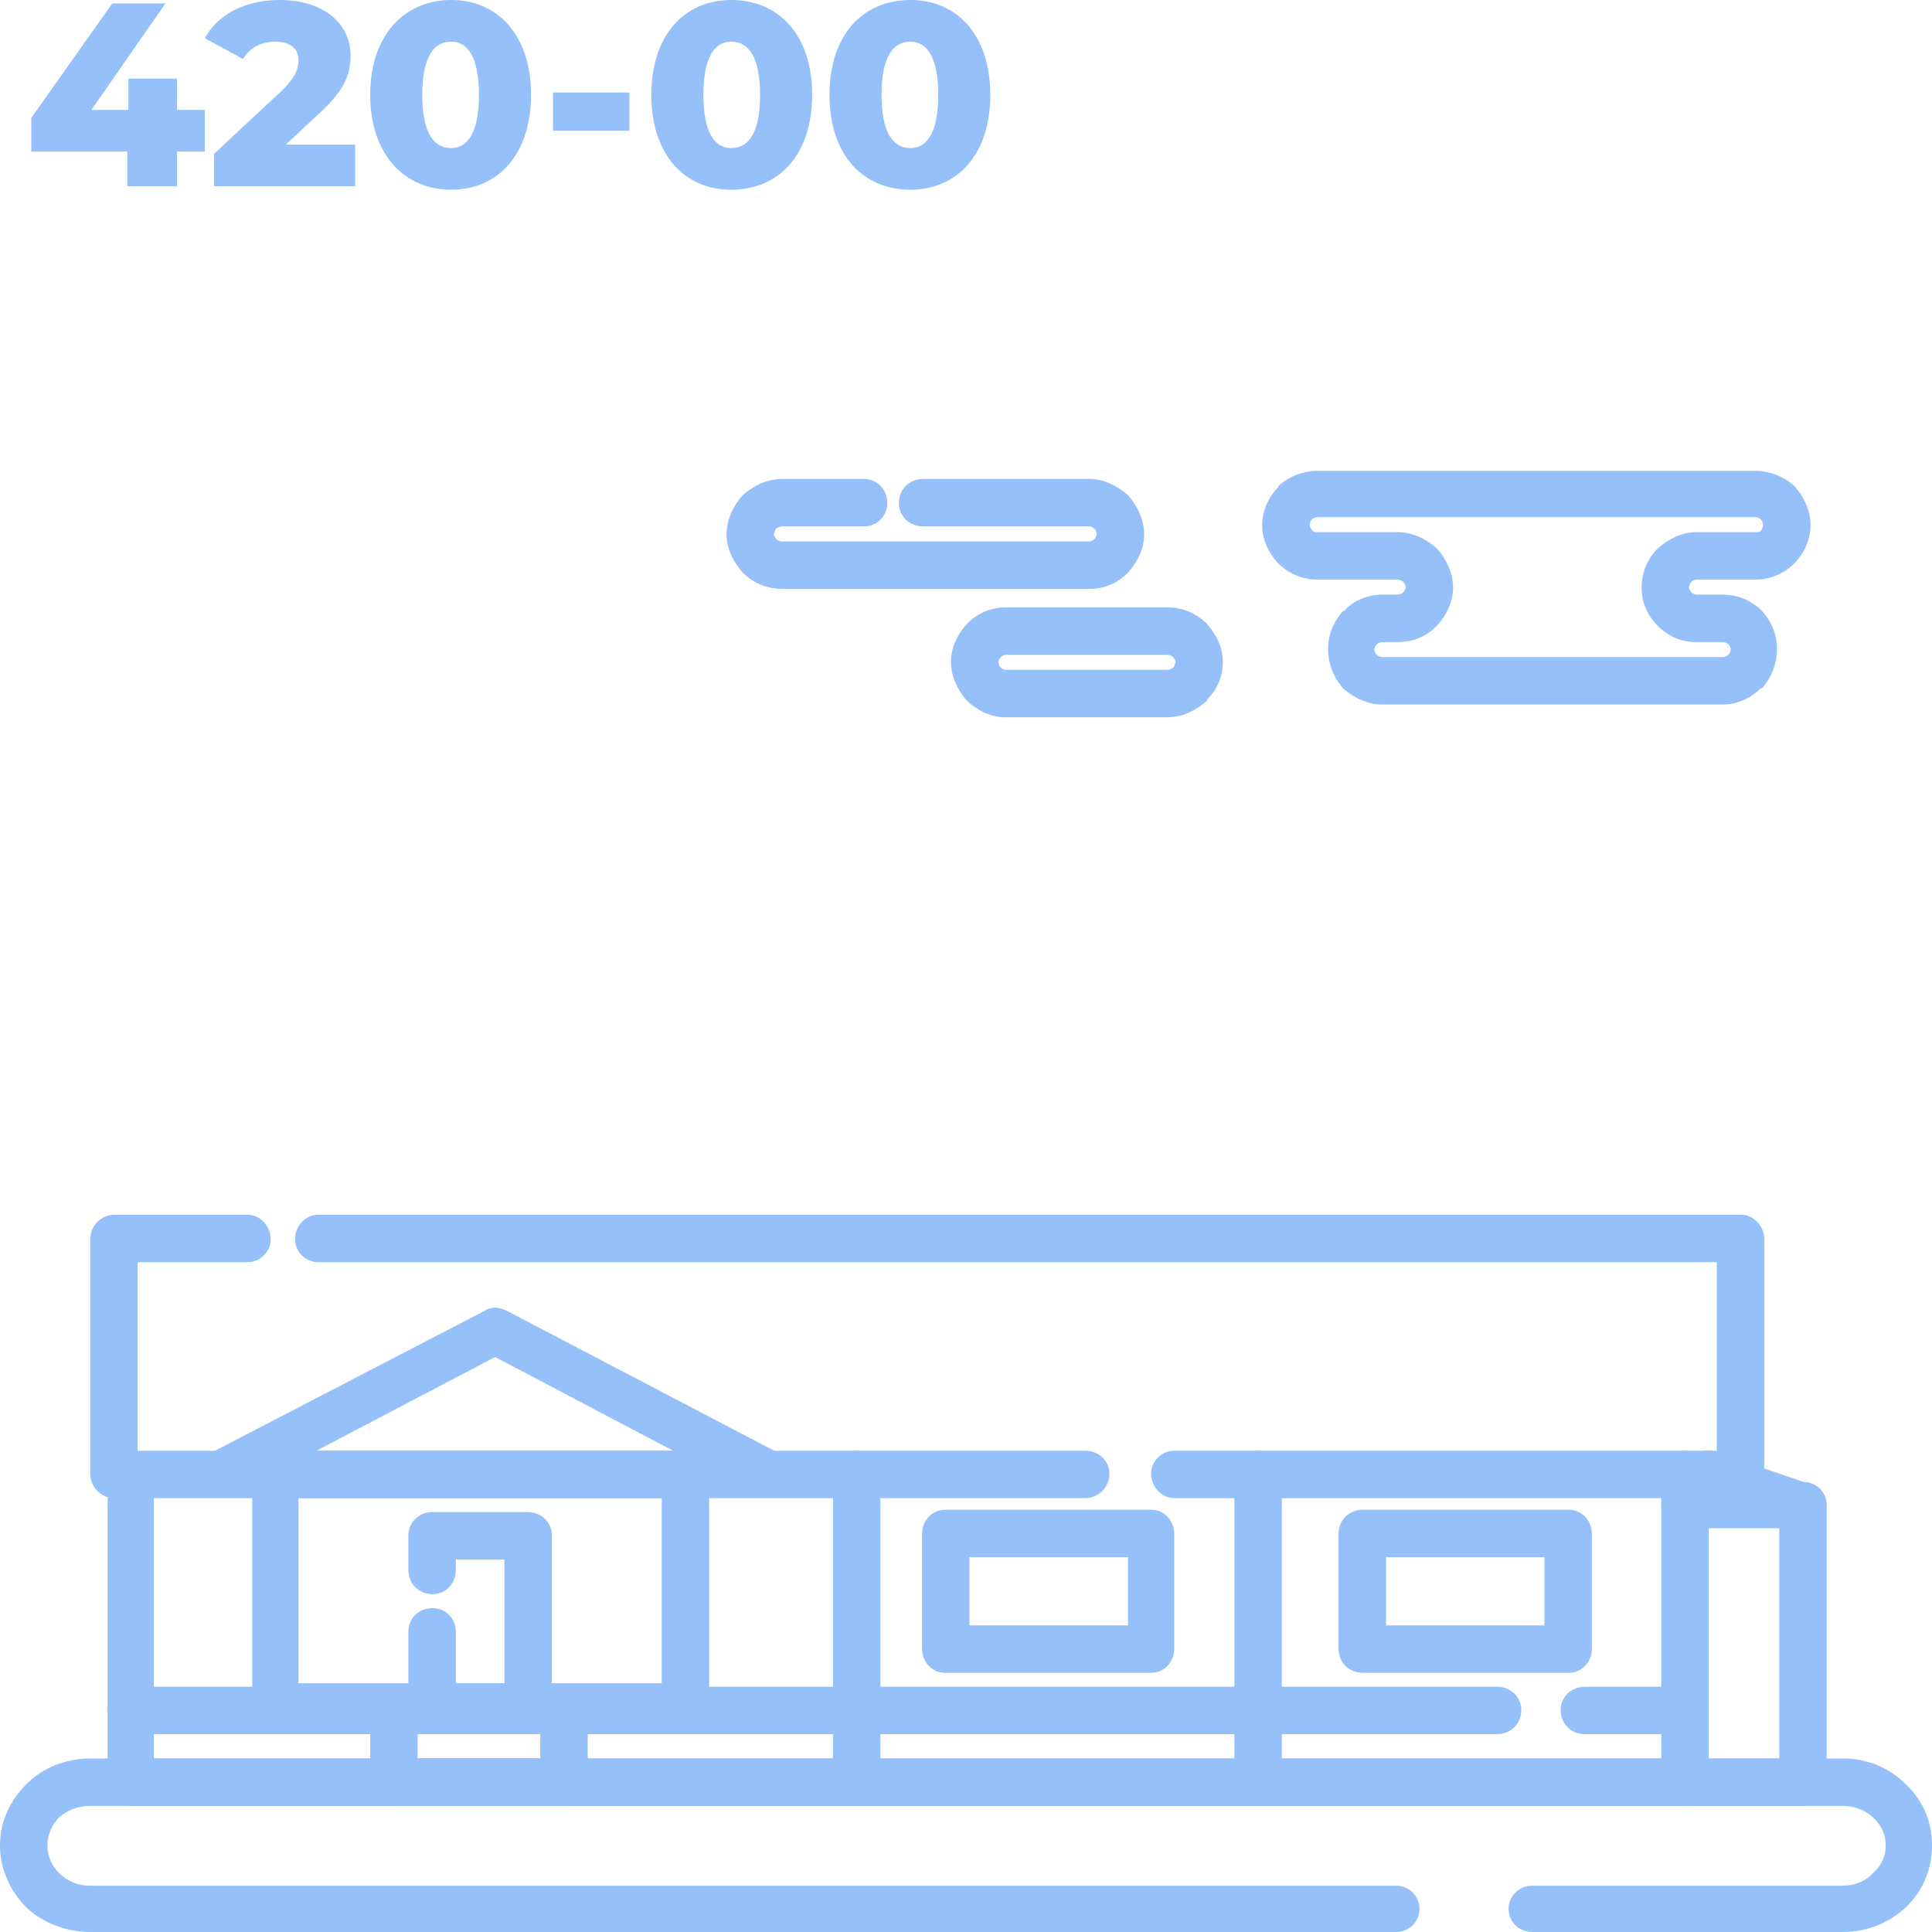
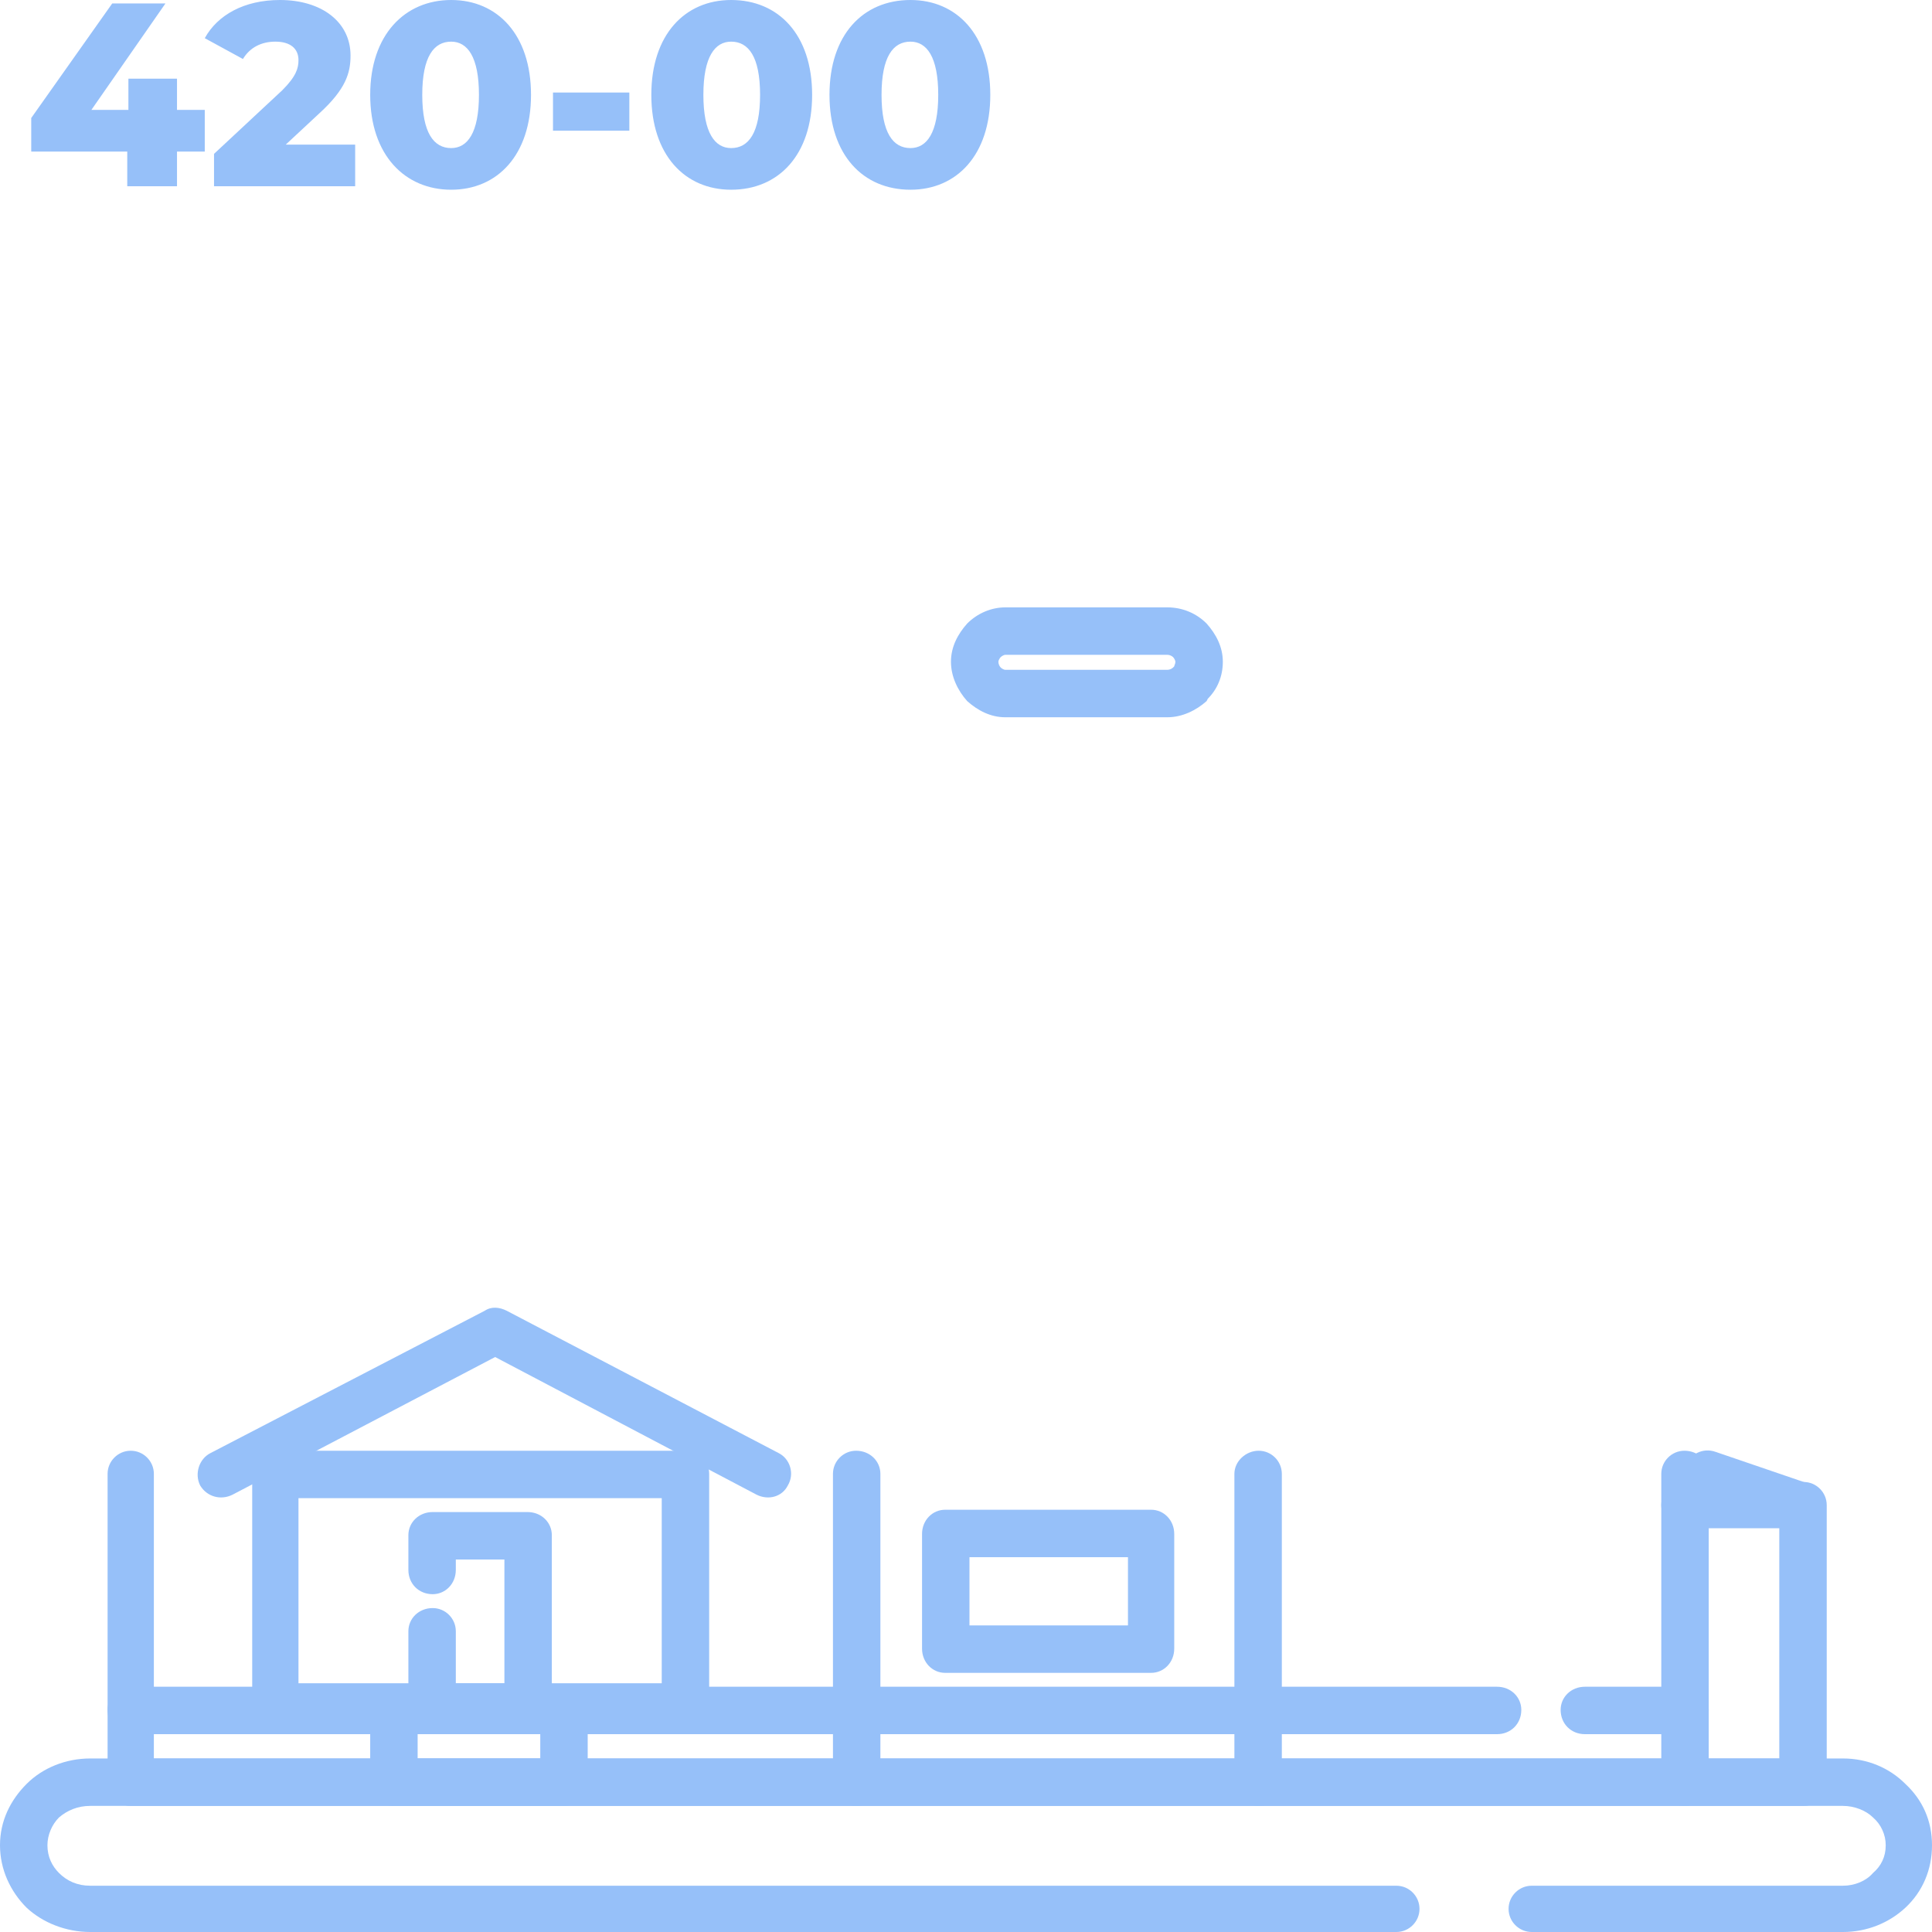
<svg xmlns="http://www.w3.org/2000/svg" xml:space="preserve" width="500px" height="500px" version="1.1" style="shape-rendering:geometricPrecision; text-rendering:geometricPrecision; image-rendering:optimizeQuality; fill-rule:evenodd; clip-rule:evenodd" viewBox="0 0 16.7 16.7">
  <defs>
    <style type="text/css">
   
    .fil0 {fill:#96C0F9;fill-rule:nonzero}
   
  </style>
  </defs>
  <g id="Слой_x0020_1">
    <g id="_1831950186752">
      <path class="fil0" d="M13.24 16.7c-0.11,0 -0.2,-0.09 -0.2,-0.2 0,-0.11 0.09,-0.2 0.2,-0.2l2.69 0c0.1,0 0.2,-0.04 0.26,-0.11 0.07,-0.06 0.11,-0.14 0.11,-0.24 0,-0.09 -0.04,-0.18 -0.11,-0.24 -0.06,-0.06 -0.16,-0.1 -0.26,-0.1l-15.15 0c-0.11,0 -0.2,0.04 -0.27,0.1 -0.06,0.06 -0.1,0.15 -0.1,0.24 0,0.1 0.04,0.18 0.1,0.24 0.07,0.07 0.16,0.11 0.27,0.11l11.29 0c0.11,0 0.2,0.09 0.2,0.2 0,0.11 -0.09,0.2 -0.2,0.2l-11.29 0c-0.21,0 -0.41,-0.08 -0.55,-0.21 -0.14,-0.14 -0.23,-0.33 -0.23,-0.54 0,-0.21 0.09,-0.39 0.23,-0.53 0.14,-0.14 0.34,-0.22 0.55,-0.22l15.15 0c0.21,0 0.4,0.08 0.54,0.22 0.15,0.14 0.23,0.32 0.23,0.53 0,0.21 -0.08,0.4 -0.23,0.54 -0.14,0.13 -0.33,0.21 -0.54,0.21l-2.69 0z" />
      <path class="fil0" d="M1.77 0.95l-0.24 0 0 -0.27 -0.42 0 0 0.27 -0.32 0 0.64 -0.92 -0.46 0 -0.7 0.99 0 0.29 0.83 0 0 0.3 0.43 0 0 -0.3 0.24 0 0 -0.36zm0.7 0.3l0.29 -0.27c0.23,-0.21 0.27,-0.35 0.27,-0.5 0,-0.29 -0.25,-0.48 -0.61,-0.48 -0.31,0 -0.54,0.13 -0.65,0.33l0.33 0.18c0.06,-0.1 0.16,-0.15 0.28,-0.15 0.13,0 0.2,0.06 0.2,0.16 0,0.07 -0.02,0.14 -0.14,0.26l-0.59 0.55 0 0.28 1.22 0 0 -0.36 -0.6 0zm1.43 0.39c0.4,0 0.69,-0.3 0.69,-0.82 0,-0.52 -0.29,-0.82 -0.69,-0.82 -0.4,0 -0.7,0.3 -0.7,0.82 0,0.52 0.3,0.82 0.7,0.82zm0 -0.36c-0.15,0 -0.25,-0.13 -0.25,-0.46 0,-0.33 0.1,-0.46 0.25,-0.46 0.14,0 0.24,0.13 0.24,0.46 0,0.33 -0.1,0.46 -0.24,0.46zm0.88 -0.15l0.66 0 0 -0.33 -0.66 0 0 0.33zm1.54 0.51c0.41,0 0.7,-0.3 0.7,-0.82 0,-0.52 -0.29,-0.82 -0.7,-0.82 -0.4,0 -0.69,0.3 -0.69,0.82 0,0.52 0.29,0.82 0.69,0.82zm0 -0.36c-0.14,0 -0.24,-0.13 -0.24,-0.46 0,-0.33 0.1,-0.46 0.24,-0.46 0.15,0 0.25,0.13 0.25,0.46 0,0.33 -0.1,0.46 -0.25,0.46zm1.55 0.36c0.4,0 0.69,-0.3 0.69,-0.82 0,-0.52 -0.29,-0.82 -0.69,-0.82 -0.41,0 -0.7,0.3 -0.7,0.82 0,0.52 0.29,0.82 0.7,0.82zm0 -0.36c-0.15,0 -0.25,-0.13 -0.25,-0.46 0,-0.33 0.1,-0.46 0.25,-0.46 0.14,0 0.24,0.13 0.24,0.46 0,0.33 -0.1,0.46 -0.24,0.46z" />
-       <path class="fil0" d="M9.38 12.54c0.12,0 0.21,0.09 0.21,0.2 0,0.11 -0.09,0.21 -0.21,0.21l-8.39 0c-0.12,0 -0.21,-0.1 -0.21,-0.21l0 -2.03c0,-0.11 0.09,-0.21 0.21,-0.21l1.15 0c0.11,0 0.2,0.1 0.2,0.21 0,0.11 -0.09,0.2 -0.2,0.2l-0.95 0 0 1.63 8.19 0zm-6.63 -1.63c-0.11,0 -0.2,-0.09 -0.2,-0.2 0,-0.11 0.09,-0.21 0.2,-0.21l12.3 0c0.11,0 0.2,0.1 0.2,0.21l0 2.03c0,0.11 -0.09,0.21 -0.2,0.21l-4.9 0c-0.11,0 -0.2,-0.1 -0.2,-0.21 0,-0.11 0.09,-0.2 0.2,-0.2l4.69 0 0 -1.63 -12.09 0z" />
      <path class="fil0" d="M14.36 12.74c0,-0.11 0.09,-0.2 0.2,-0.2 0.12,0 0.21,0.09 0.21,0.2l0 2.66c0,0.12 -0.09,0.21 -0.21,0.21l-13.43 0c-0.11,0 -0.2,-0.09 -0.2,-0.21l0 -2.66c0,-0.11 0.09,-0.2 0.2,-0.2 0.11,0 0.2,0.09 0.2,0.2l0 2.46 13.03 0 0 -2.46z" />
      <path class="fil0" d="M1.13 14.99c-0.11,0 -0.2,-0.09 -0.2,-0.21 0,-0.11 0.09,-0.2 0.2,-0.2l11.81 0c0.12,0 0.21,0.09 0.21,0.2 0,0.12 -0.09,0.21 -0.21,0.21l-11.81 0zm12.57 0c-0.12,0 -0.21,-0.09 -0.21,-0.21 0,-0.11 0.09,-0.2 0.21,-0.2l0.86 0c0.12,0 0.21,0.09 0.21,0.2 0,0.12 -0.09,0.21 -0.21,0.21l-0.86 0z" />
      <path class="fil0" d="M7.2 12.74c0,-0.11 0.09,-0.2 0.2,-0.2 0.12,0 0.21,0.09 0.21,0.2l0 2.66c0,0.12 -0.09,0.21 -0.21,0.21 -0.11,0 -0.2,-0.09 -0.2,-0.21l0 -2.66z" />
      <path class="fil0" d="M8.17 13.05l1.78 0c0.11,0 0.2,0.09 0.2,0.21l0 0.99c0,0.12 -0.09,0.21 -0.2,0.21l-1.78 0c-0.11,0 -0.2,-0.09 -0.2,-0.21l0 -0.99c0,-0.12 0.09,-0.21 0.2,-0.21zm1.58 0.41l-1.37 0 0 0.59 1.37 0 0 -0.59z" />
      <path class="fil0" d="M2.01 12.92c-0.1,0.05 -0.22,0.02 -0.28,-0.08 -0.05,-0.1 -0.01,-0.23 0.09,-0.28l2.37 -1.23c0.06,-0.04 0.13,-0.03 0.19,0l2.35 1.23c0.1,0.05 0.14,0.18 0.08,0.28 -0.05,0.1 -0.17,0.13 -0.27,0.08l-2.26 -1.19 -2.27 1.19z" />
      <path class="fil0" d="M2.38 12.54l3.54 0c0.12,0 0.21,0.09 0.21,0.2l0 2.01c0,0.11 -0.09,0.2 -0.21,0.2l-3.54 0c-0.11,0 -0.2,-0.09 -0.2,-0.2l0 -2.01c0,-0.11 0.09,-0.2 0.2,-0.2zm3.34 0.41l-3.14 0 0 1.6 3.14 0 0 -1.6z" />
      <path class="fil0" d="M3.4 14.58l1.47 0c0.12,0 0.21,0.09 0.21,0.2l0 0.62c0,0.12 -0.09,0.21 -0.21,0.21l-1.47 0c-0.11,0 -0.2,-0.09 -0.2,-0.21l0 -0.62c0,-0.11 0.09,-0.2 0.2,-0.2zm1.27 0.41l-1.06 0 0 0.21 1.06 0 0 -0.21z" />
      <path class="fil0" d="M3.94 13.57c0,0.12 -0.09,0.21 -0.2,0.21 -0.12,0 -0.21,-0.09 -0.21,-0.21l0 -0.3c0,-0.11 0.09,-0.2 0.21,-0.2l0.82 0c0.12,0 0.21,0.09 0.21,0.2l0 1.48c0,0.11 -0.09,0.2 -0.21,0.2l-0.82 0c-0.12,0 -0.21,-0.09 -0.21,-0.2l0 -0.65c0,-0.11 0.09,-0.2 0.21,-0.2 0.11,0 0.2,0.09 0.2,0.2l0 0.45 0.42 0 0 -1.07 -0.42 0 0 0.09z" />
      <path class="fil0" d="M14.56 15.61c-0.11,0 -0.2,-0.09 -0.2,-0.21 0,-0.11 0.09,-0.2 0.2,-0.2l0.82 0 0 -1.99 -0.82 0c-0.11,0 -0.2,-0.09 -0.2,-0.2 0,-0.11 0.09,-0.2 0.2,-0.2l1.03 0c0.11,0 0.2,0.09 0.2,0.2l0 2.39c0,0.12 -0.09,0.21 -0.2,0.21l-1.03 0z" />
      <path class="fil0" d="M15.62 12.82c0.11,0.03 0.16,0.15 0.13,0.25 -0.04,0.11 -0.15,0.17 -0.26,0.13l-0.79 -0.26c-0.11,-0.04 -0.17,-0.16 -0.13,-0.26 0.03,-0.11 0.15,-0.17 0.26,-0.13l0.79 0.27z" />
-       <path class="fil0" d="M11.78 13.05l1.78 0c0.11,0 0.2,0.09 0.2,0.21l0 0.99c0,0.12 -0.09,0.21 -0.2,0.21l-1.78 0c-0.12,0 -0.21,-0.09 -0.21,-0.21l0 -0.99c0,-0.12 0.09,-0.21 0.21,-0.21zm1.57 0.41l-1.37 0 0 0.59 1.37 0 0 -0.59z" />
      <path class="fil0" d="M10.67 12.74c0,-0.11 0.1,-0.2 0.21,-0.2 0.11,0 0.2,0.09 0.2,0.2l0 2.66c0,0.12 -0.09,0.21 -0.2,0.21 -0.11,0 -0.21,-0.09 -0.21,-0.21l0 -2.66z" />
-       <path class="fil0" d="M7.47 4.14c0.11,0 0.2,0.09 0.2,0.21 0,0.11 -0.09,0.2 -0.2,0.2l-0.71 0c-0.02,0 -0.04,0.01 -0.05,0.02 -0.01,0.01 -0.02,0.03 -0.02,0.05 0,0.01 0.01,0.03 0.02,0.04l0 0c0.01,0.01 0.03,0.02 0.05,0.02l2.66 0c0.01,0 0.03,-0.01 0.04,-0.02 0.01,-0.01 0.02,-0.03 0.02,-0.04 0,-0.02 -0.01,-0.04 -0.02,-0.05 -0.01,-0.01 -0.03,-0.02 -0.04,-0.02l-1.44 0c-0.12,0 -0.21,-0.09 -0.21,-0.2 0,-0.12 0.09,-0.21 0.21,-0.21l1.44 0c0.12,0 0.24,0.06 0.33,0.14l0 0c0.08,0.09 0.14,0.21 0.14,0.34 0,0.13 -0.06,0.24 -0.14,0.33 -0.09,0.09 -0.2,0.14 -0.33,0.14l-2.66 0c-0.13,0 -0.25,-0.05 -0.34,-0.14l0 0c-0.08,-0.09 -0.14,-0.21 -0.14,-0.33 0,-0.13 0.06,-0.25 0.14,-0.34l0 0c0.09,-0.08 0.21,-0.14 0.34,-0.14l0.71 0z" />
-       <path class="fil0" d="M14.66 5.14l0.23 0c0.13,0 0.25,0.05 0.34,0.14 0.08,0.09 0.13,0.2 0.13,0.33 0,0.13 -0.05,0.25 -0.13,0.34l-0.01 0c-0.08,0.08 -0.2,0.14 -0.33,0.14l-2.94 0c-0.13,0 -0.25,-0.06 -0.34,-0.14 -0.08,-0.09 -0.13,-0.21 -0.13,-0.34 0,-0.13 0.05,-0.24 0.13,-0.33l0.01 0c0.08,-0.09 0.2,-0.14 0.33,-0.14l0.13 0c0.02,0 0.04,-0.01 0.05,-0.02l0 0c0.01,-0.01 0.02,-0.03 0.02,-0.04 0,-0.02 -0.01,-0.04 -0.02,-0.05l0 0c-0.01,-0.01 -0.03,-0.02 -0.05,-0.02l-0.69 0c-0.13,0 -0.25,-0.05 -0.34,-0.14l-0.01 -0.01c-0.08,-0.09 -0.13,-0.2 -0.13,-0.32 0,-0.13 0.06,-0.25 0.14,-0.33l0 -0.01c0.09,-0.08 0.21,-0.13 0.34,-0.13l3.78 0c0.13,0 0.25,0.05 0.34,0.13 0.08,0.09 0.14,0.21 0.14,0.34 0,0.13 -0.06,0.25 -0.14,0.33l0 0c-0.09,0.09 -0.21,0.14 -0.34,0.14l-0.51 0c-0.01,0 -0.03,0.01 -0.04,0.02l0 0c-0.01,0.01 -0.02,0.03 -0.02,0.05 0,0.01 0.01,0.03 0.02,0.04 0.01,0.01 0.03,0.02 0.04,0.02zm0.23 0.41l-0.23 0c-0.13,0 -0.24,-0.05 -0.33,-0.14l0 0c-0.09,-0.09 -0.14,-0.2 -0.14,-0.33 0,-0.13 0.05,-0.25 0.14,-0.34l0 0c0.09,-0.08 0.21,-0.14 0.33,-0.14l0.51 0c0.02,0 0.04,0 0.05,-0.01 0.01,-0.02 0.02,-0.03 0.02,-0.05 0,-0.02 -0.01,-0.04 -0.02,-0.05 -0.01,-0.01 -0.03,-0.02 -0.05,-0.02l-3.78 0c-0.02,0 -0.04,0.01 -0.05,0.02l0 0c-0.01,0.01 -0.02,0.03 -0.02,0.05 0,0.01 0.01,0.03 0.02,0.04l0 0c0.01,0.02 0.03,0.02 0.05,0.02l0.69 0c0.13,0 0.25,0.06 0.34,0.14l0 0c0.08,0.09 0.14,0.21 0.14,0.34 0,0.13 -0.06,0.24 -0.14,0.33 -0.09,0.09 -0.2,0.14 -0.34,0.14l-0.13 0c-0.02,0 -0.04,0.01 -0.05,0.02l0 0c-0.01,0.01 -0.02,0.03 -0.02,0.04 0,0.02 0.01,0.04 0.02,0.05 0.01,0.01 0.03,0.02 0.05,0.02l2.94 0c0.02,0 0.04,-0.01 0.05,-0.02 0.01,-0.01 0.02,-0.03 0.02,-0.05 0,-0.01 -0.01,-0.03 -0.02,-0.04 -0.01,-0.01 -0.03,-0.02 -0.05,-0.02z" />
      <path class="fil0" d="M8.69 5.79l1.4 0c0.02,0 0.04,-0.01 0.05,-0.02l0.01 -0.01c0,-0.01 0.01,-0.02 0.01,-0.04 0,-0.01 -0.01,-0.03 -0.02,-0.04l0 0c-0.01,-0.01 -0.03,-0.02 -0.05,-0.02l-1.4 0c-0.01,0 -0.03,0.01 -0.04,0.02l0 0c-0.01,0.01 -0.02,0.03 -0.02,0.04 0,0.02 0.01,0.04 0.02,0.05 0.01,0.01 0.03,0.02 0.04,0.02zm1.4 0.41l-1.4 0c-0.13,0 -0.24,-0.06 -0.33,-0.14 -0.08,-0.09 -0.14,-0.21 -0.14,-0.34 0,-0.13 0.06,-0.24 0.14,-0.33 0.09,-0.09 0.21,-0.14 0.33,-0.14l1.4 0c0.13,0 0.25,0.05 0.34,0.14l0 0c0.08,0.09 0.14,0.2 0.14,0.33 0,0.13 -0.05,0.24 -0.13,0.32l-0.01 0.02c-0.09,0.08 -0.21,0.14 -0.34,0.14z" />
    </g>
  </g>
</svg>